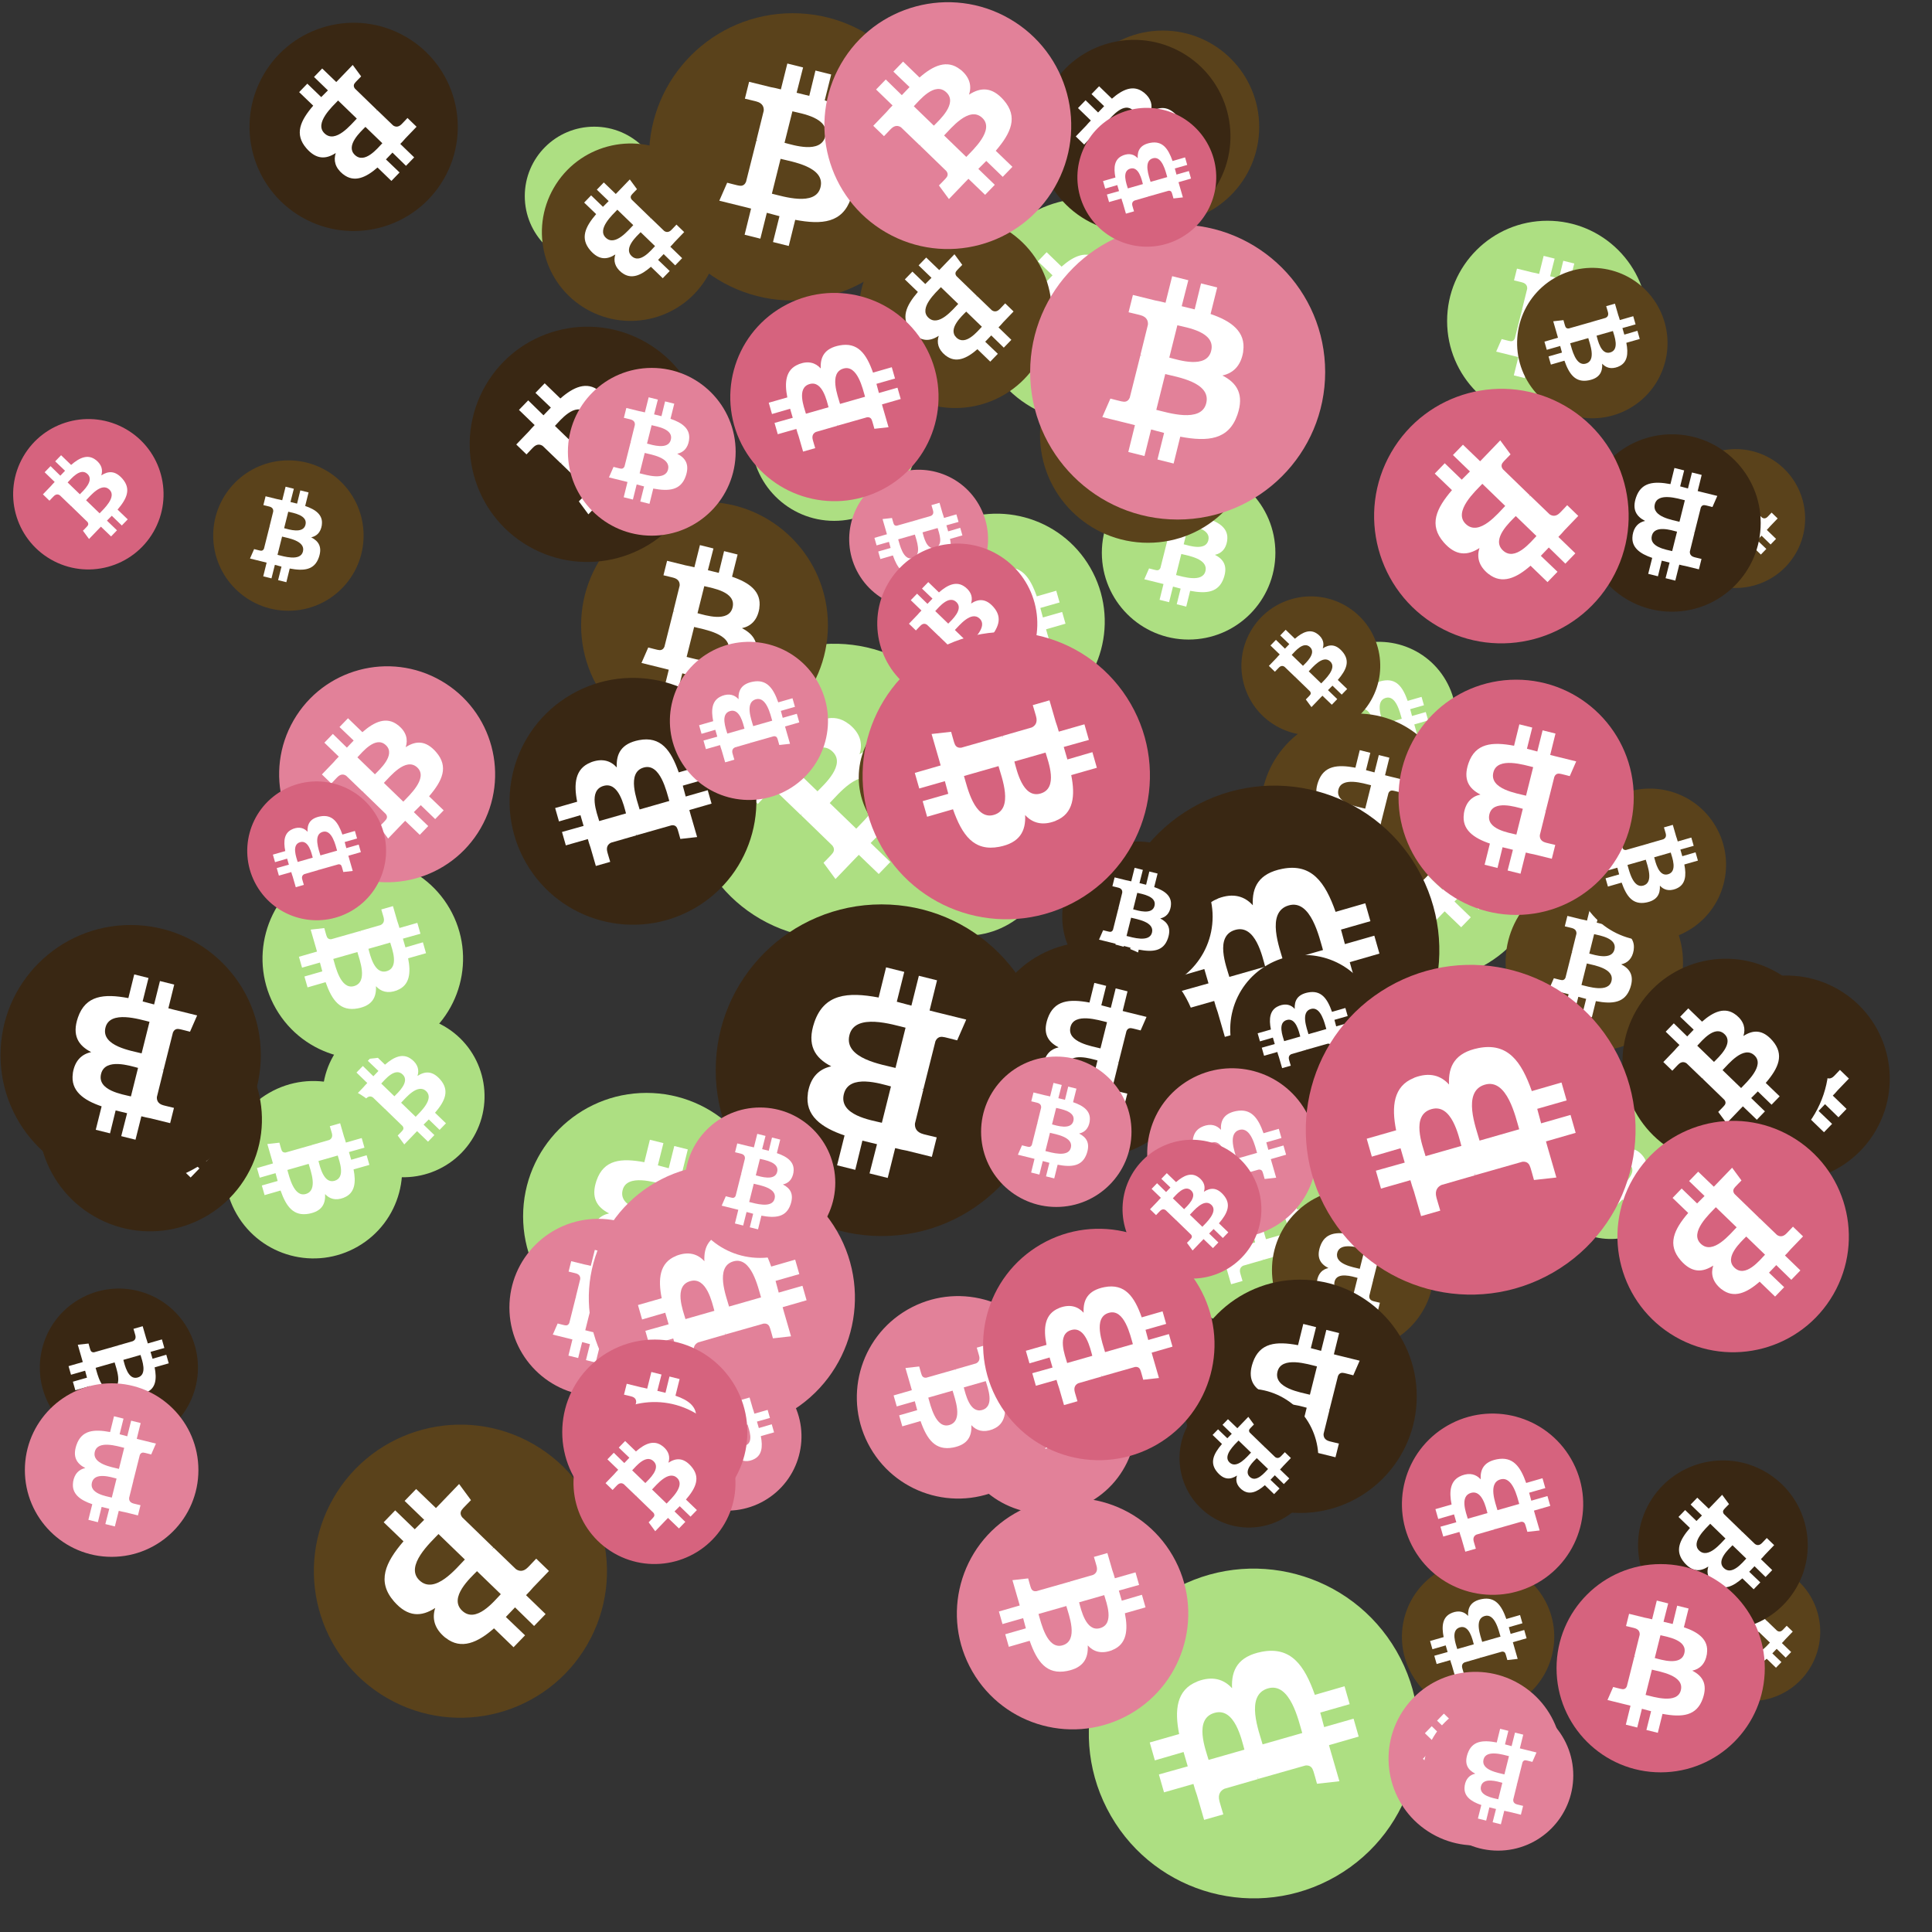
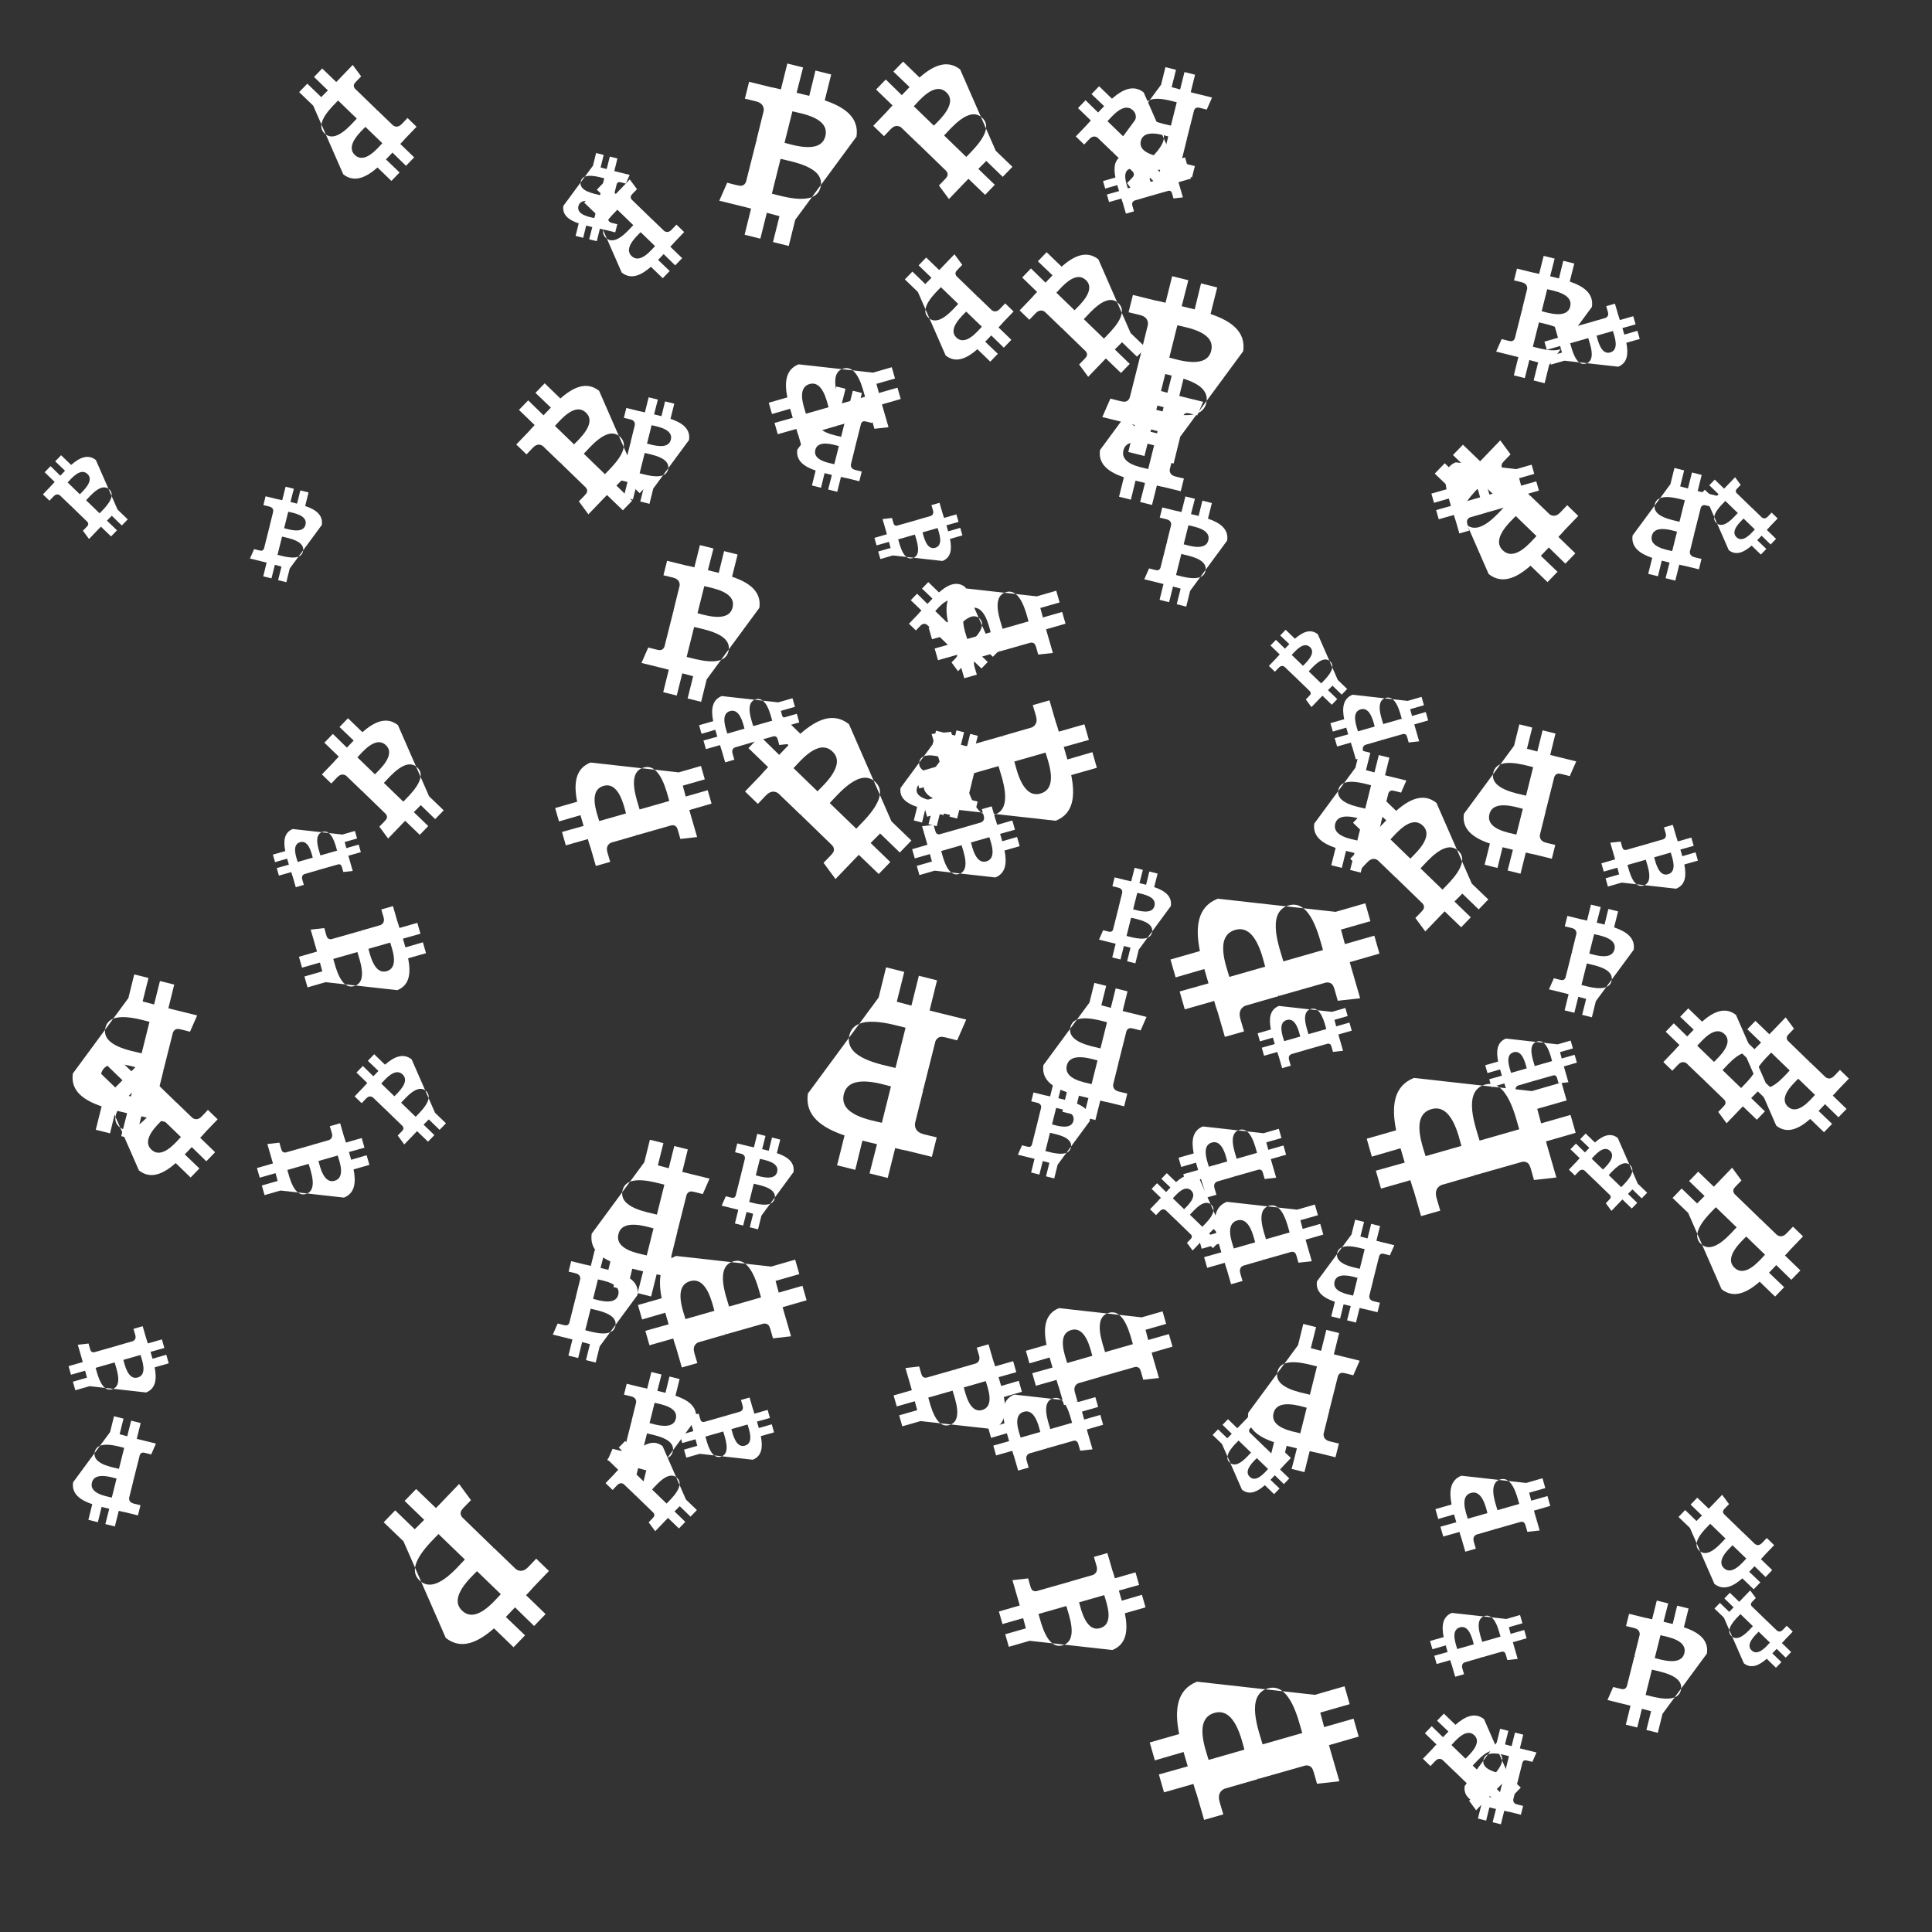
<svg xmlns="http://www.w3.org/2000/svg" viewBox="0 0 1024 1024">
  <rect x="0" y="0" width="1024" height="1024" fill="#333333" stroke="none" />
  <defs>
    <g id="asset1506" desc="Material Icons (Apache 2.0)/Logos/Bitcoin Logo">
-       <path d="M738 439 c10 -68 -42 -105 -113 -129 l23 -92 -56 -14 -22 90 c-15 -4 -30 -7 -45 -11 l23 -90 -56 -14 -23 92 c-12 -3 -24 -6 -36 -8 l0 0 -77 -19 -15 60 c0 0 42 10 41 10 23 6 27 21 26 33 l-26 105 c2 0 4 1 6 2 -2 0 -4 -1 -6 -1 l-37 147 c-3 7 -10 17 -26 13 1 1 -41 -10 -41 -10 l-28 64 73 18 c14 3 27 7 40 10 l-23 93 56 14 23 -92 c15 4 30 8 45 12 l-23 92 56 14 23 -93 c96 18 168 11 198 -76 24 -70 -1 -110 -52 -136 37 -8 64 -33 72 -82 l0 0 zm-128 180 c-17 70 -135 32 -173 23 l31 -124 c38 10 160 28 142 101 zm17 -181 c-16 63 -114 31 -145 23 l28 -112 c32 8 134 23 117 89 l0 0 z" />
+       <path d="M738 439 c10 -68 -42 -105 -113 -129 l23 -92 -56 -14 -22 90 c-15 -4 -30 -7 -45 -11 l23 -90 -56 -14 -23 92 c-12 -3 -24 -6 -36 -8 l0 0 -77 -19 -15 60 c0 0 42 10 41 10 23 6 27 21 26 33 l-26 105 c2 0 4 1 6 2 -2 0 -4 -1 -6 -1 l-37 147 c-3 7 -10 17 -26 13 1 1 -41 -10 -41 -10 l-28 64 73 18 c14 3 27 7 40 10 l-23 93 56 14 23 -92 c15 4 30 8 45 12 l-23 92 56 14 23 -93 l0 0 zm-128 180 c-17 70 -135 32 -173 23 l31 -124 c38 10 160 28 142 101 zm17 -181 c-16 63 -114 31 -145 23 l28 -112 c32 8 134 23 117 89 l0 0 z" />
    </g>
    <g id="asset1506_coin">
-       <circle cx="511" cy="511" r="511" />
      <use href="#asset1506" fill="#FFF" />
    </g>
    <g id="bitcoinArt242">
      <use href="#asset1506_coin" fill="#ADDF82" transform="translate(171,538) scale(0.084, 0.084) rotate(300, 512, 512)" />
      <use href="#asset1506_coin" fill="#ADDF82" transform="translate(690,390) scale(0.127, 0.127) rotate(2100, 512, 512)" />
      <use href="#asset1506_coin" fill="#ADDF82" transform="translate(119,573) scale(0.092, 0.092) rotate(2220, 512, 512)" />
      <use href="#asset1506_coin" fill="#ADDF82" transform="translate(577,831) scale(0.171, 0.171) rotate(600, 512, 512)" />
      <use href="#asset1506_coin" fill="#ADDF82" transform="translate(517,105) scale(0.116, 0.116) rotate(2460, 512, 512)" />
      <use href="#asset1506_coin" fill="#ADDF82" transform="translate(467,406) scale(0.088, 0.088) rotate(780, 512, 512)" />
      <use href="#asset1506_coin" fill="#ADDF82" transform="translate(767,117) scale(0.104, 0.104) rotate(2160, 512, 512)" />
      <use href="#asset1506_coin" fill="#ADDF82" transform="translate(398,188) scale(0.086, 0.086) rotate(180, 512, 512)" />
      <use href="#asset1506_coin" fill="#ADDF82" transform="translate(139,455) scale(0.104, 0.104) rotate(2220, 512, 512)" />
      <use href="#asset1506_coin" fill="#ADDF82" transform="translate(584,247) scale(0.090, 0.090) rotate(1440, 512, 512)" />
      <use href="#asset1506_coin" fill="#ADDF82" transform="translate(817,583) scale(0.072, 0.072) rotate(3540, 512, 512)" />
      <use href="#asset1506_coin" fill="#ADDF82" transform="translate(277,579) scale(0.128, 0.128) rotate(1980, 512, 512)" />
      <use href="#asset1506_coin" fill="#ADDF82" transform="translate(278,67) scale(0.072, 0.072) rotate(900, 512, 512)" />
      <use href="#asset1506_coin" fill="#ADDF82" transform="translate(773,524) scale(0.075, 0.075) rotate(1680, 512, 512)" />
      <use href="#asset1506_coin" fill="#ADDF82" transform="translate(471,272) scale(0.112, 0.112) rotate(2400, 512, 512)" />
      <use href="#asset1506_coin" fill="#ADDF82" transform="translate(364,341) scale(0.153, 0.153) rotate(2820, 512, 512)" />
      <use href="#asset1506_coin" fill="#ADDF82" transform="translate(690,340) scale(0.080, 0.080) rotate(600, 512, 512)" />
      <use href="#asset1506_coin" fill="#ADDF82" transform="translate(616,601) scale(0.102, 0.102) rotate(1320, 512, 512)" />
      <use href="#asset1506_coin" fill="#5A421B" transform="translate(668,378) scale(0.100, 0.100) rotate(1260, 512, 512)" />
      <use href="#asset1506_coin" fill="#5A421B" transform="translate(308,266) scale(0.128, 0.128) rotate(1800, 512, 512)" />
      <use href="#asset1506_coin" fill="#5A421B" transform="translate(891,828) scale(0.072, 0.072) rotate(1920, 512, 512)" />
      <use href="#asset1506_coin" fill="#5A421B" transform="translate(166,755) scale(0.152, 0.152) rotate(2280, 512, 512)" />
      <use href="#asset1506_coin" fill="#5A421B" transform="translate(743,827) scale(0.079, 0.079) rotate(1680, 512, 512)" />
      <use href="#asset1506_coin" fill="#5A421B" transform="translate(804,142) scale(0.078, 0.078) rotate(2580, 512, 512)" />
      <use href="#asset1506_coin" fill="#5A421B" transform="translate(551,173) scale(0.112, 0.112) rotate(1980, 512, 512)" />
      <use href="#asset1506_coin" fill="#5A421B" transform="translate(883,238) scale(0.072, 0.072) rotate(2280, 512, 512)" />
      <use href="#asset1506_coin" fill="#5A421B" transform="translate(798,463) scale(0.092, 0.092) rotate(2520, 512, 512)" />
      <use href="#asset1506_coin" fill="#5A421B" transform="translate(565,16) scale(0.100, 0.100) rotate(1260, 512, 512)" />
      <use href="#asset1506_coin" fill="#5A421B" transform="translate(344,7) scale(0.149, 0.149) rotate(1800, 512, 512)" />
      <use href="#asset1506_coin" fill="#5A421B" transform="translate(455,114) scale(0.100, 0.100) rotate(3000, 512, 512)" />
      <use href="#asset1506_coin" fill="#5A421B" transform="translate(674,630) scale(0.084, 0.084) rotate(3060, 512, 512)" />
      <use href="#asset1506_coin" fill="#5A421B" transform="translate(287,76) scale(0.092, 0.092) rotate(1920, 512, 512)" />
      <use href="#asset1506_coin" fill="#5A421B" transform="translate(834,418) scale(0.079, 0.079) rotate(780, 512, 512)" />
      <use href="#asset1506_coin" fill="#5A421B" transform="translate(113,244) scale(0.078, 0.078) rotate(1080, 512, 512)" />
      <use href="#asset1506_coin" fill="#5A421B" transform="translate(658,316) scale(0.072, 0.072) rotate(2820, 512, 512)" />
      <use href="#asset1506_coin" fill="#5A421B" transform="translate(455,372) scale(0.078, 0.078) rotate(900, 512, 512)" />
      <use href="#asset1506_coin" fill="#392713" transform="translate(588,416) scale(0.171, 0.171) rotate(2040, 512, 512)" />
      <use href="#asset1506_coin" fill="#392713" transform="translate(21,683) scale(0.082, 0.082) rotate(3300, 512, 512)" />
      <use href="#asset1506_coin" fill="#392713" transform="translate(652,506) scale(0.077, 0.077) rotate(240, 512, 512)" />
      <use href="#asset1506_coin" fill="#392713" transform="translate(20,534) scale(0.116, 0.116) rotate(1560, 512, 512)" />
      <use href="#asset1506_coin" fill="#392713" transform="translate(0,490) scale(0.135, 0.135) rotate(900, 512, 512)" />
      <use href="#asset1506_coin" fill="#392713" transform="translate(379,479) scale(0.172, 0.172) rotate(180, 512, 512)" />
      <use href="#asset1506_coin" fill="#392713" transform="translate(627,678) scale(0.121, 0.121) rotate(1980, 512, 512)" />
      <use href="#asset1506_coin" fill="#392713" transform="translate(868,774) scale(0.088, 0.088) rotate(3360, 512, 512)" />
      <use href="#asset1506_coin" fill="#392713" transform="translate(625,736) scale(0.072, 0.072) rotate(2280, 512, 512)" />
      <use href="#asset1506_coin" fill="#392713" transform="translate(249,173) scale(0.122, 0.122) rotate(1740, 512, 512)" />
      <use href="#asset1506_coin" fill="#392713" transform="translate(563,446) scale(0.078, 0.078) rotate(2520, 512, 512)" />
      <use href="#asset1506_coin" fill="#392713" transform="translate(892,517) scale(0.107, 0.107) rotate(3000, 512, 512)" />
      <use href="#asset1506_coin" fill="#392713" transform="translate(860,508) scale(0.107, 0.107) rotate(1020, 512, 512)" />
      <use href="#asset1506_coin" fill="#392713" transform="translate(550,21) scale(0.100, 0.100) rotate(2460, 512, 512)" />
      <use href="#asset1506_coin" fill="#392713" transform="translate(132,12) scale(0.108, 0.108) rotate(3000, 512, 512)" />
      <use href="#asset1506_coin" fill="#392713" transform="translate(521,499) scale(0.112, 0.112) rotate(2340, 512, 512)" />
      <use href="#asset1506_coin" fill="#392713" transform="translate(839,230) scale(0.092, 0.092) rotate(1980, 512, 512)" />
      <use href="#asset1506_coin" fill="#392713" transform="translate(270,359) scale(0.128, 0.128) rotate(1320, 512, 512)" />
      <use href="#asset1506_coin" fill="#E28199" transform="translate(507,794) scale(0.120, 0.120) rotate(2940, 512, 512)" />
      <use href="#asset1506_coin" fill="#E28199" transform="translate(736,886) scale(0.090, 0.090) rotate(2820, 512, 512)" />
      <use href="#asset1506_coin" fill="#E28199" transform="translate(270,646) scale(0.092, 0.092) rotate(1440, 512, 512)" />
      <use href="#asset1506_coin" fill="#E28199" transform="translate(754,901) scale(0.078, 0.078) rotate(180, 512, 512)" />
      <use href="#asset1506_coin" fill="#E28199" transform="translate(506,706) scale(0.094, 0.094) rotate(3120, 512, 512)" />
      <use href="#asset1506_coin" fill="#E28199" transform="translate(437,1) scale(0.128, 0.128) rotate(1380, 512, 512)" />
      <use href="#asset1506_coin" fill="#E28199" transform="translate(312,617) scale(0.138, 0.138) rotate(240, 512, 512)" />
      <use href="#asset1506_coin" fill="#E28199" transform="translate(148,353) scale(0.112, 0.112) rotate(1380, 512, 512)" />
      <use href="#asset1506_coin" fill="#E28199" transform="translate(608,566) scale(0.088, 0.088) rotate(240, 512, 512)" />
      <use href="#asset1506_coin" fill="#E28199" transform="translate(355,340) scale(0.082, 0.082) rotate(3120, 512, 512)" />
      <use href="#asset1506_coin" fill="#E28199" transform="translate(450,249) scale(0.072, 0.072) rotate(2940, 512, 512)" />
      <use href="#asset1506_coin" fill="#E28199" transform="translate(13,733) scale(0.090, 0.090) rotate(180, 512, 512)" />
      <use href="#asset1506_coin" fill="#E28199" transform="translate(301,195) scale(0.087, 0.087) rotate(1080, 512, 512)" />
      <use href="#asset1506_coin" fill="#E28199" transform="translate(363,587) scale(0.078, 0.078) rotate(1440, 512, 512)" />
      <use href="#asset1506_coin" fill="#E28199" transform="translate(454,687) scale(0.105, 0.105) rotate(420, 512, 512)" />
      <use href="#asset1506_coin" fill="#E28199" transform="translate(520,560) scale(0.078, 0.078) rotate(360, 512, 512)" />
      <use href="#asset1506_coin" fill="#E28199" transform="translate(546,119) scale(0.153, 0.153) rotate(720, 512, 512)" />
      <use href="#asset1506_coin" fill="#E28199" transform="translate(346,722) scale(0.077, 0.077) rotate(3300, 512, 512)" />
      <use href="#asset1506_coin" fill="#D6637E" transform="translate(521,651) scale(0.120, 0.120) rotate(600, 512, 512)" />
      <use href="#asset1506_coin" fill="#D6637E" transform="translate(298,710) scale(0.096, 0.096) rotate(1440, 512, 512)" />
      <use href="#asset1506_coin" fill="#D6637E" transform="translate(304,743) scale(0.084, 0.084) rotate(2460, 512, 512)" />
      <use href="#asset1506_coin" fill="#D6637E" transform="translate(825,829) scale(0.108, 0.108) rotate(1080, 512, 512)" />
      <use href="#asset1506_coin" fill="#D6637E" transform="translate(387,155) scale(0.108, 0.108) rotate(240, 512, 512)" />
      <use href="#asset1506_coin" fill="#D6637E" transform="translate(595,604) scale(0.072, 0.072) rotate(1020, 512, 512)" />
      <use href="#asset1506_coin" fill="#D6637E" transform="translate(857,594) scale(0.120, 0.120) rotate(2640, 512, 512)" />
      <use href="#asset1506_coin" fill="#D6637E" transform="translate(692,511) scale(0.171, 0.171) rotate(240, 512, 512)" />
      <use href="#asset1506_coin" fill="#D6637E" transform="translate(7,222) scale(0.078, 0.078) rotate(3540, 512, 512)" />
      <use href="#asset1506_coin" fill="#D6637E" transform="translate(742,214) scale(0.088, 0.088) rotate(1320, 512, 512)" />
      <use href="#asset1506_coin" fill="#D6637E" transform="translate(728,206) scale(0.132, 0.132) rotate(120, 512, 512)" />
      <use href="#asset1506_coin" fill="#D6637E" transform="translate(465,288) scale(0.083, 0.083) rotate(300, 512, 512)" />
      <use href="#asset1506_coin" fill="#D6637E" transform="translate(131,414) scale(0.072, 0.072) rotate(240, 512, 512)" />
      <use href="#asset1506_coin" fill="#D6637E" transform="translate(743,749) scale(0.094, 0.094) rotate(2760, 512, 512)" />
      <use href="#asset1506_coin" fill="#D6637E" transform="translate(469,373) scale(0.072, 0.072) rotate(3420, 512, 512)" />
      <use href="#asset1506_coin" fill="#D6637E" transform="translate(457,335) scale(0.149, 0.149) rotate(60, 512, 512)" />
      <use href="#asset1506_coin" fill="#D6637E" transform="translate(741,360) scale(0.122, 0.122) rotate(1620, 512, 512)" />
      <use href="#asset1506_coin" fill="#D6637E" transform="translate(571,57) scale(0.072, 0.072) rotate(600, 512, 512)" />
    </g>
  </defs>
  <use href="#bitcoinArt242" />
</svg>